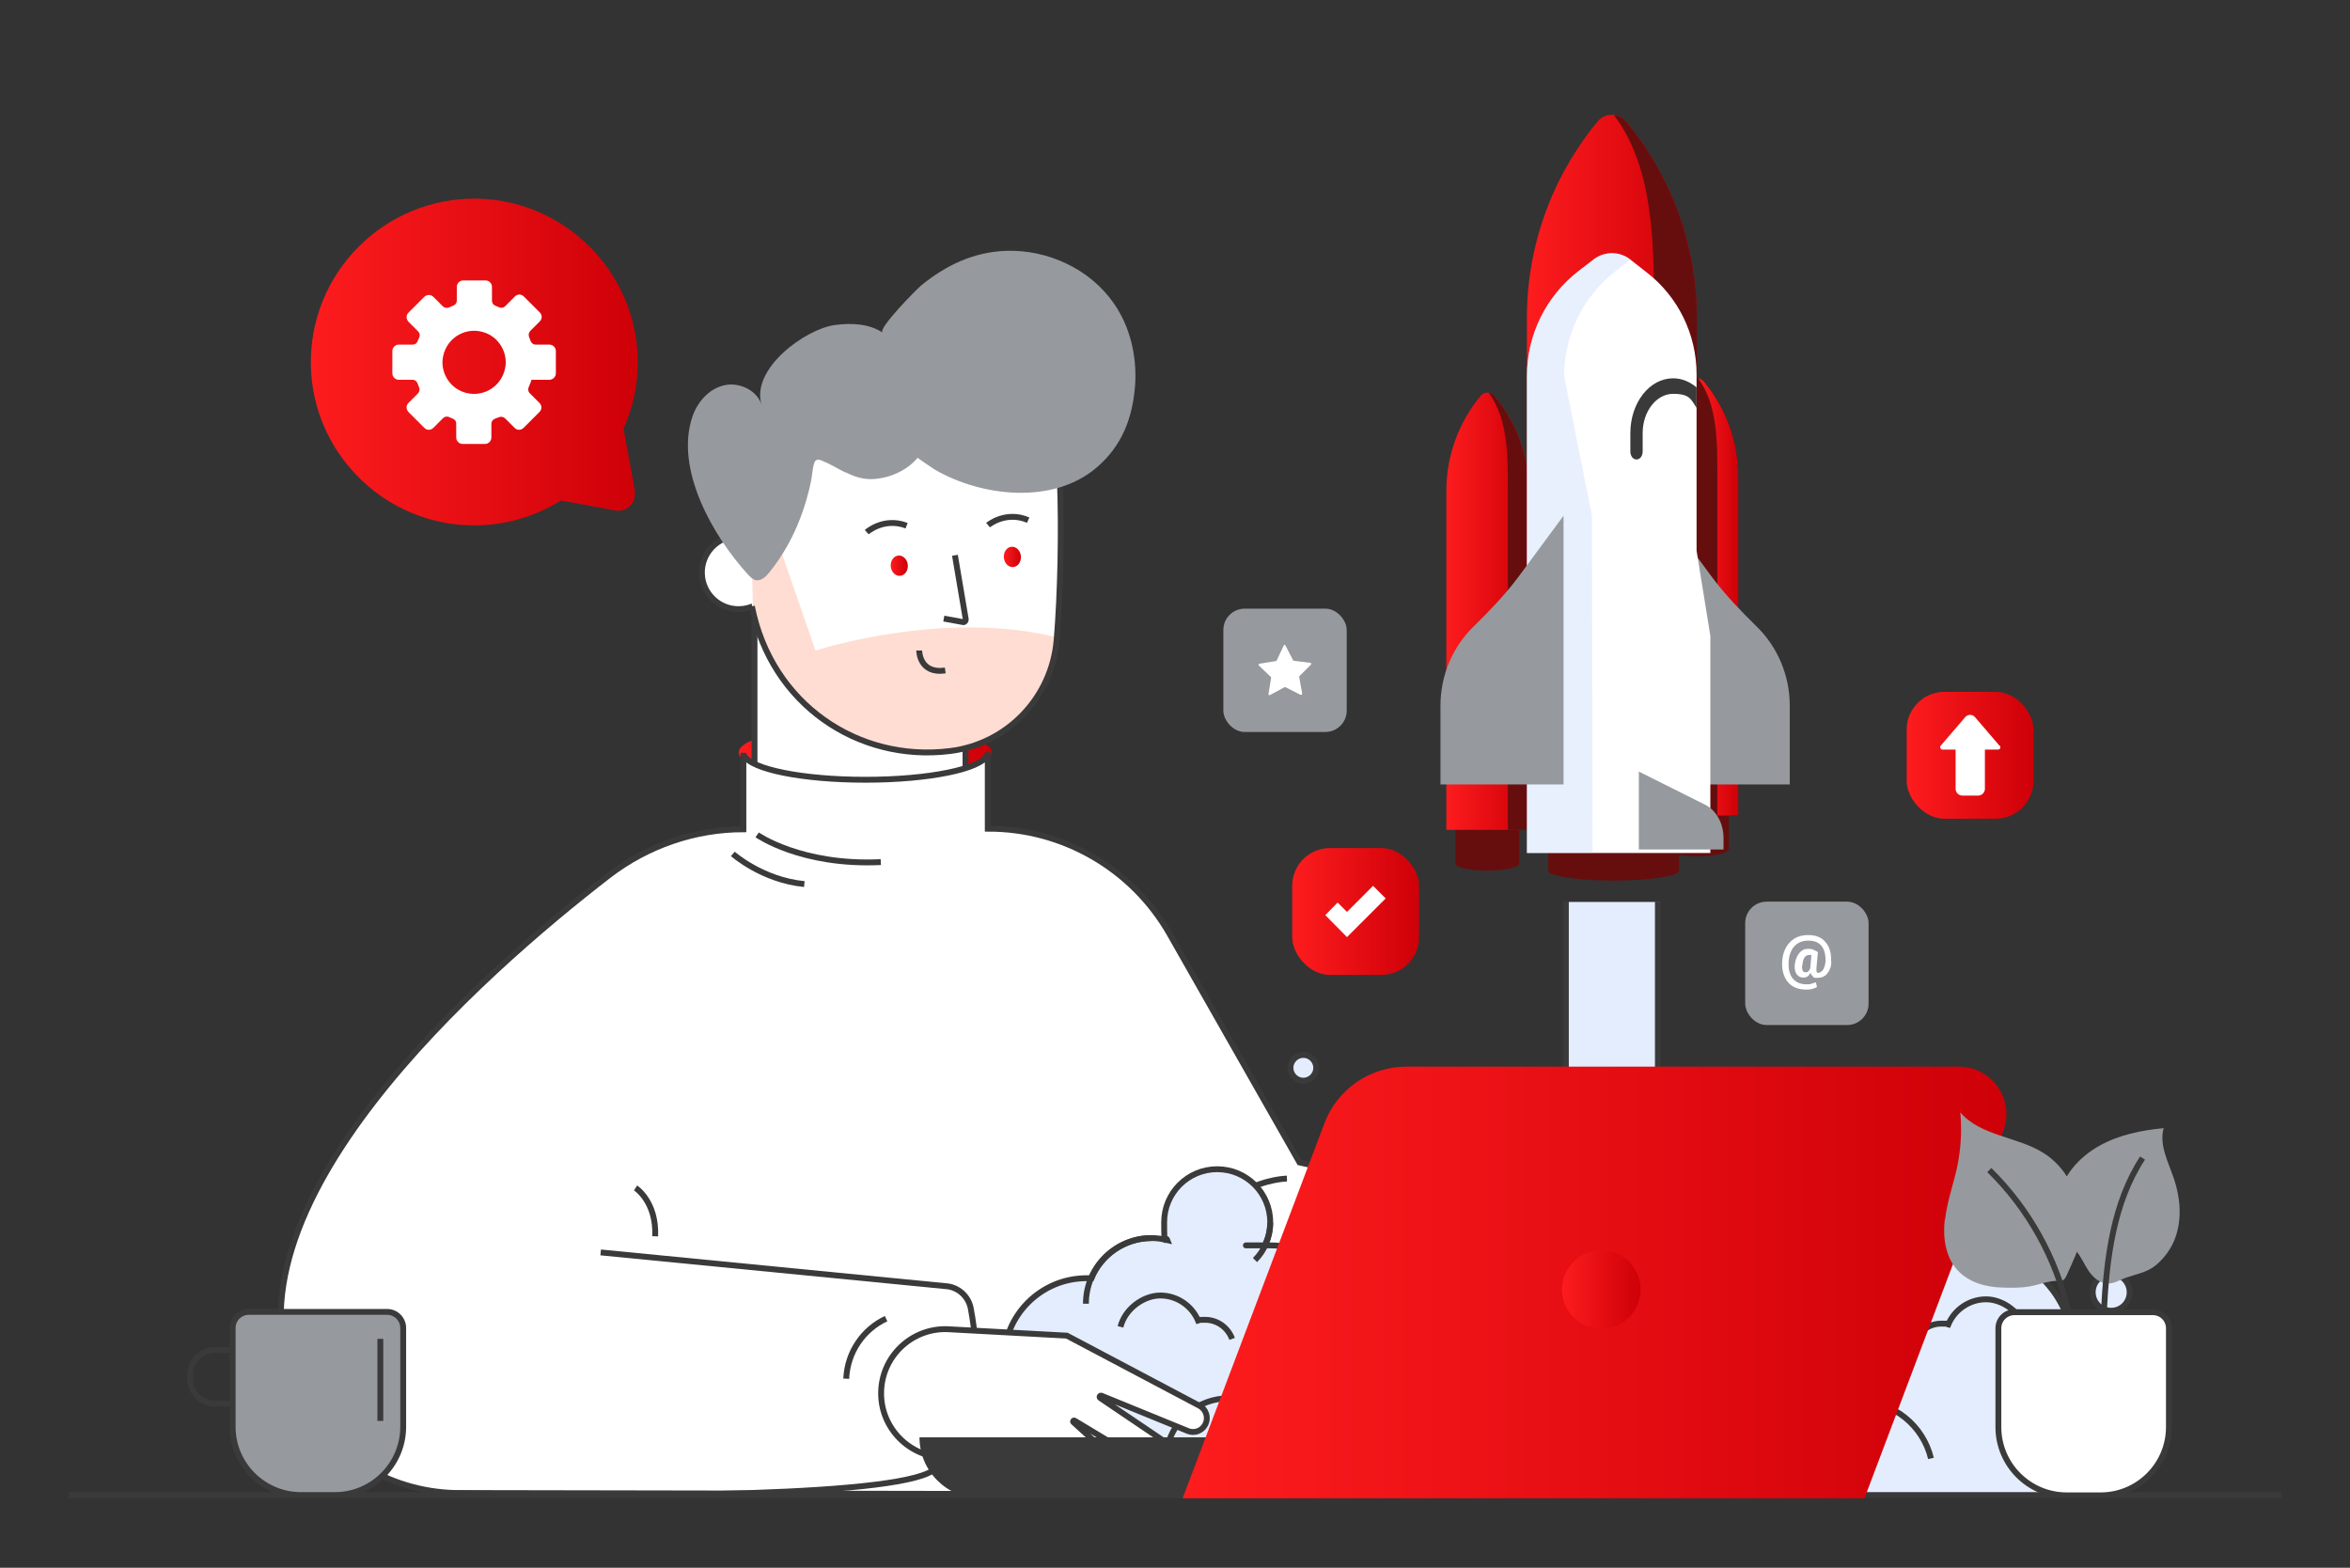
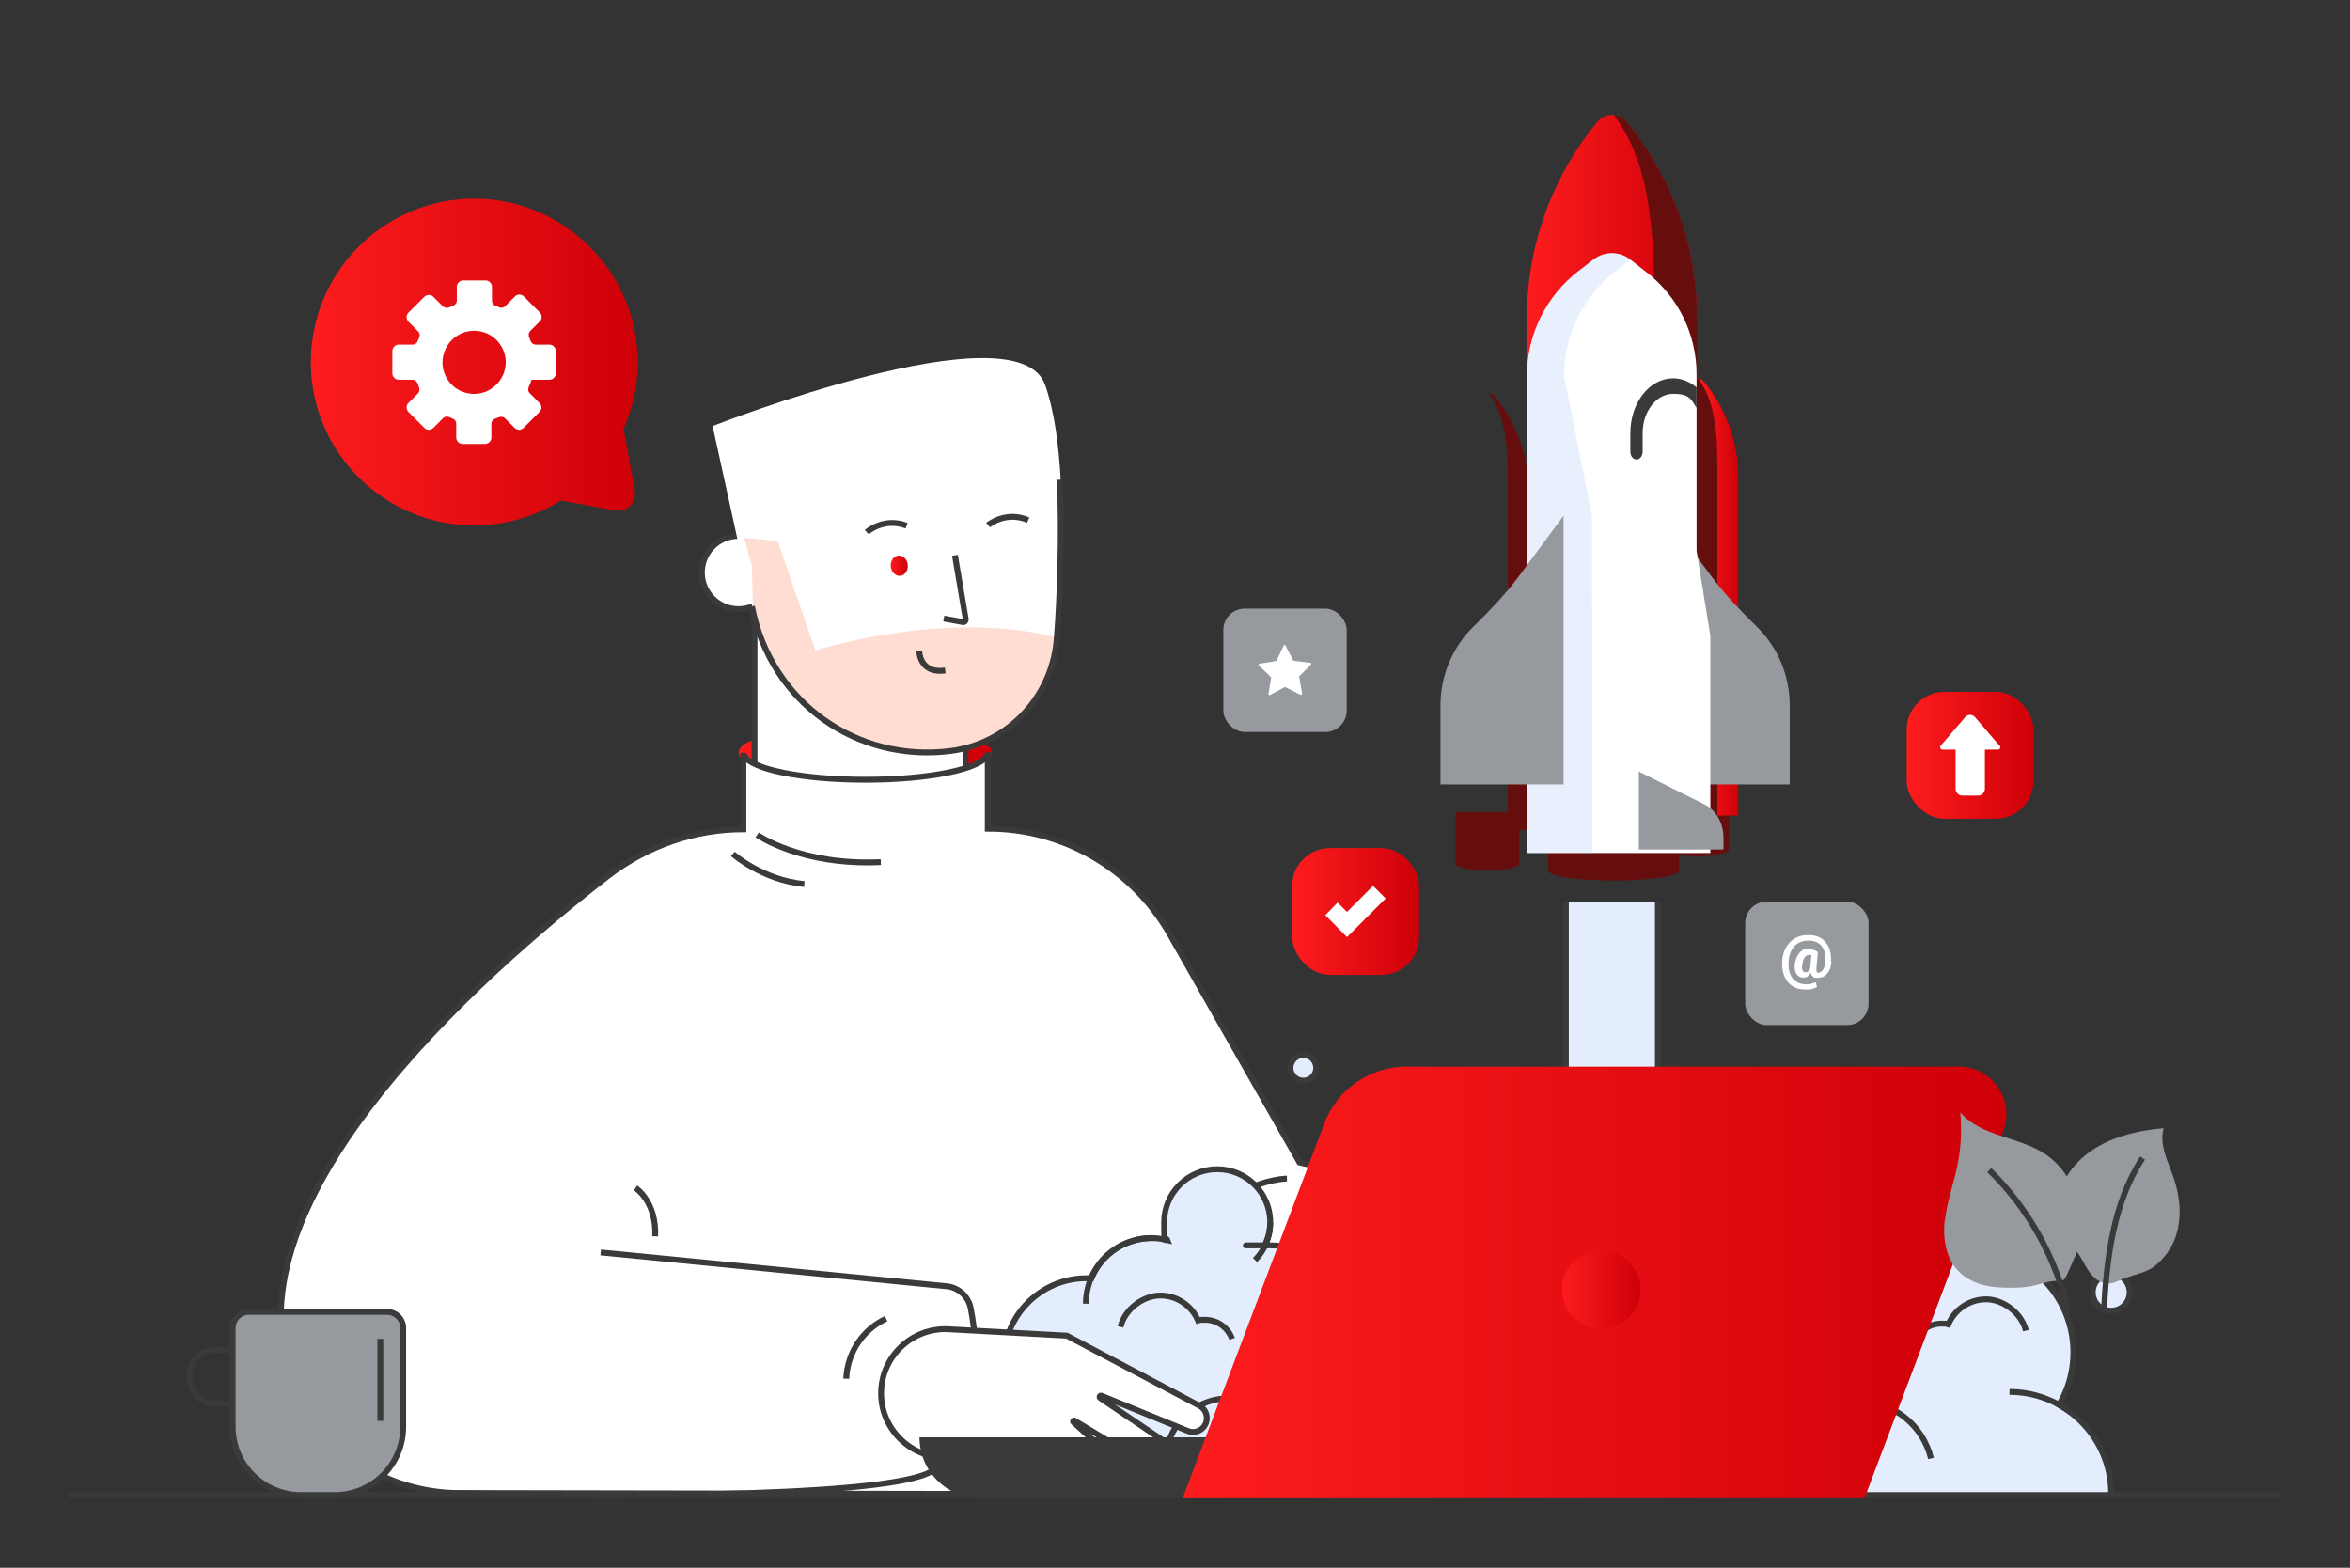
<svg xmlns="http://www.w3.org/2000/svg" xmlns:xlink="http://www.w3.org/1999/xlink" id="Layer_1" viewBox="0 0 802 535">
  <rect x="0" y="0" width="802" height="535" fill="#333333" stroke="none" />
  <defs>
    <style>      .st0 {        fill: url(#linear-gradient2);      }      .st1 {        fill: url(#linear-gradient10);      }      .st2 {        fill: none;        stroke: #3a3a3a;        stroke-miterlimit: 10;        stroke-width: 2px;      }      .st3 {        fill: #969a9e;      }      .st4 {        fill: #fff;      }      .st5 {        fill: #e3edfe;      }      .st6 {        fill: #660e0e;      }      .st7 {        fill: url(#linear-gradient1);      }      .st8 {        fill: url(#linear-gradient9);      }      .st9 {        fill: #b3cdfa;        opacity: .3;      }      .st10 {        fill: url(#linear-gradient8);      }      .st11 {        fill: url(#linear-gradient7);      }      .st12 {        fill: url(#linear-gradient4);      }      .st13 {        fill: url(#linear-gradient5);      }      .st14 {        fill: url(#linear-gradient3);      }      .st15 {        fill: #3a3a3a;      }      .st16 {        fill: url(#linear-gradient6);      }      .st17 {        fill: url(#linear-gradient);      }      .st18 {        fill: #ffddd3;      }    </style>
    <linearGradient id="linear-gradient" x1="252.2" y1="256.8" x2="338.5" y2="256.8" gradientUnits="userSpaceOnUse">
      <stop offset="0" stop-color="#fd1c1e" />
      <stop offset="1" stop-color="#ce0008" />
    </linearGradient>
    <linearGradient id="linear-gradient1" x1="342.6" y1="190.1" x2="348.5" y2="190.1" xlink:href="#linear-gradient" />
    <linearGradient id="linear-gradient2" x1="303.9" y1="193.1" x2="309.8" y2="193.1" xlink:href="#linear-gradient" />
    <linearGradient id="linear-gradient3" x1="493.5" y1="208.6" x2="521.7" y2="208.6" xlink:href="#linear-gradient" />
    <linearGradient id="linear-gradient4" x1="521.1" y1="141.6" x2="579.1" y2="141.6" xlink:href="#linear-gradient" />
    <linearGradient id="linear-gradient5" x1="579.4" y1="203.7" x2="593.2" y2="203.7" xlink:href="#linear-gradient" />
    <linearGradient id="linear-gradient6" x1="403.5" y1="437.6" x2="684.6" y2="437.6" xlink:href="#linear-gradient" />
    <linearGradient id="linear-gradient7" x1="533" y1="440.2" x2="559.9" y2="440.2" gradientTransform="translate(585 -260.5) rotate(54.3)" xlink:href="#linear-gradient" />
    <linearGradient id="linear-gradient8" x1="650.7" y1="257.7" x2="693.9" y2="257.7" xlink:href="#linear-gradient" />
    <linearGradient id="linear-gradient9" x1="106.1" y1="123.6" x2="217.6" y2="123.6" xlink:href="#linear-gradient" />
    <linearGradient id="linear-gradient10" x1="441" y1="311.1" x2="484.2" y2="311.1" xlink:href="#linear-gradient" />
  </defs>
  <ellipse class="st17" cx="295.3" cy="256.8" rx="43.2" ry="9.3" />
  <circle class="st4" cx="252.1" cy="195.3" r="12.5" transform="translate(-4.1 5.4) rotate(-1.2)" />
  <circle class="st2" cx="252.1" cy="195.3" r="12.5" transform="translate(-4.1 5.4) rotate(-1.2)" />
  <path class="st4" d="M257.5,209.1v70.7c0,3.9,1.8,7.5,4.8,9.5l49.8,33.6,14.2-29.8c2.1-4.4,3.2-9.4,3.2-14.4v-28.1l-72-41.5Z" />
  <path class="st2" d="M257.5,209.1v70.7c0,3.9,1.8,7.5,4.8,9.5l49.8,33.6,14.2-29.8c2.1-4.4,3.2-9.4,3.2-14.4v-28.1" />
  <path class="st4" d="M324.2,256.3h0c-31.3,3.9-60.4-16.7-67.1-47.6l-13.9-63.3s104.1-41,113.5-14c7.5,21.5,6.2,59.4,3.9,87-1.7,19.6-16.8,35.4-36.4,37.8Z" />
  <path class="st18" d="M324.2,256.3h0c19.5-2.4,34.7-18.2,36.4-37.8,0-.3,0-.7,0-1-38.6-9.7-82.3,4.5-82.3,4.5l-12.9-37.3-11.5-1.2,2.7,9.6.4,15.7c6.7,30.8,35.8,51.4,67.1,47.6Z" />
  <path class="st2" d="M361.7,163.7c.7,17.1.2,39.4-1.1,54.8-1.7,19.6-16.8,35.4-36.4,37.8h0c-31.3,3.9-61-16-67.6-49.4" />
-   <path class="st3" d="M288.4,161.2c-2.6-1.3-5.1-2.9-7.9-4-.6-.3-1.4-.5-2-.1-.3.2-.5.5-.6.9-.7,2-.7,4.5-1.2,6.6-2.4,11.3-7,22-14.3,30.9-1.1,1.4-2.7,2.8-4.4,2.5-1.1-.2-1.9-1.1-2.7-1.9-11.8-12.9-25.1-35.8-19-53.9,1.7-5,5.6-9.5,10.8-10.7,5.1-1.2,11.2,1.6,12.8,6.6-3.7-12.2,14.8-25.8,25.1-27.2,5.5-.7,11.5-.5,16.2,2.6-1.7-1.3,11.5-14.7,13.3-16.2,8.4-6.8,17.8-11.3,28.8-11.7,14.2-.5,28.7,6.2,36.8,17.9,5.6,8,7.9,18,7.3,27.7-.8,11.4-4.5,21-13.2,28.4-14.9,12.7-39.2,9.9-55.1.7-.5-.3-6-4-5.9-4.1-3.7,4.4-9.7,7.1-15.6,7.3-3.5.1-6.4-1-9.2-2.4Z" />
  <path class="st2" d="M325.9,189.5l3.7,21.9c0,.5-.4,1-.9.9l-6.6-1.2" />
  <path class="st2" d="M313.7,222s0,8.1,8.9,6.8" />
  <path class="st2" d="M337.2,179.2s6-5,13.7-1.7" />
  <path class="st2" d="M295.8,181.6s5.8-5.2,13.6-2.2" />
-   <path class="st7" d="M348.4,189.7c.2,1.9-.9,3.6-2.5,3.8-1.6.2-3.1-1.2-3.3-3.1-.2-1.9.9-3.6,2.5-3.8,1.6-.2,3.1,1.2,3.3,3.1Z" />
  <path class="st0" d="M309.8,192.7c.2,1.9-.9,3.6-2.5,3.8-1.6.2-3.1-1.2-3.3-3.1s.9-3.6,2.5-3.8c1.6-.2,3.1,1.2,3.3,3.1Z" />
  <path class="st4" d="M468.6,402.4l-25.1-5.7-44.3-77.9c-12.7-22.3-36.4-36.1-62.1-36v-25.1h-.2c-2,4.7-19.8,8.4-41.5,8.4s-39-3.6-41.4-8.2h-.3v25.1c-16.6,0-32.7,5.6-45.9,15.7-43.4,33.5-135.3,114.2-106.5,176.1,9.8,21,31.1,34.2,54.2,34.7l344.5.6s16-89.7-31.4-107.9Z" />
  <path class="st2" d="M468.6,402.4l-25.1-5.7-44.3-77.9c-12.7-22.3-36.4-36.1-62.1-36v-25.1h-.2c-2,4.7-19.8,8.4-41.5,8.4s-39-3.6-41.4-8.2h-.3v25.1c-16.6,0-32.7,5.6-45.9,15.7-43.4,33.5-135.3,114.2-106.5,176.1,9.8,21,31.1,34.2,54.2,34.7l344.5.6s16-89.7-31.4-107.9Z" />
  <path class="st2" d="M439.2,402.2s-28.8.4-33,34.3" />
  <path class="st2" d="M455.7,421.8s-22.8.4-26,27.1" />
  <path class="st2" d="M258.4,284.9s15,10.6,42.2,9.3" />
  <path class="st2" d="M250.1,291.4s10,8.9,24.4,10.3" />
  <g>
    <path class="st5" d="M459.6,412.7c0,4.1-3.3,7.4-7.4,7.4s-7.4-3.3-7.4-7.4,3.3-7.4,7.4-7.4,7.4,3.3,7.4,7.4Z" />
    <circle class="st5" cx="672.3" cy="408.1" r="12.4" />
    <path class="st2" d="M459.6,412.7c0,4.1-3.3,7.4-7.4,7.4s-7.4-3.3-7.4-7.4,3.3-7.4,7.4-7.4,7.4,3.3,7.4,7.4Z" />
    <path class="st5" d="M611.9,437.3c0,3-2.5,5.5-5.5,5.5s-5.5-2.5-5.5-5.5,2.5-5.5,5.5-5.5,5.5,2.5,5.5,5.5Z" />
    <path class="st2" d="M611.9,437.3c0,3-2.5,5.5-5.5,5.5s-5.5-2.5-5.5-5.5,2.5-5.5,5.5-5.5,5.5,2.5,5.5,5.5Z" />
    <path class="st5" d="M449.2,364.4c0,2.4-2,4.4-4.4,4.4s-4.4-2-4.4-4.4,2-4.4,4.4-4.4,4.4,2,4.4,4.4Z" />
    <path class="st2" d="M449.2,364.4c0,2.4-2,4.4-4.4,4.4s-4.4-2-4.4-4.4,2-4.4,4.4-4.4,4.4,2,4.4,4.4Z" />
    <path class="st5" d="M726.8,441c0,3.5-2.8,6.3-6.3,6.3s-6.3-2.8-6.3-6.3,2.8-6.3,6.3-6.3,6.3,2.8,6.3,6.3Z" />
    <path class="st2" d="M726.8,441c0,3.5-2.8,6.3-6.3,6.3s-6.3-2.8-6.3-6.3,2.8-6.3,6.3-6.3,6.3,2.8,6.3,6.3Z" />
    <circle class="st2" cx="672.3" cy="408.1" r="12.4" />
    <path class="st5" d="M702.7,479.5c3.1-5.2,4.9-11.3,4.9-17.9,0-19.5-15.8-35.3-35.3-35.3s-10,1.1-14.4,3.1c-2.4-6.3-8.4-10.8-15.6-10.8s-16.7,7.5-16.7,16.7,1.2,7.1,3.3,9.9c-8.4,1.3-15,7.9-16.3,16.3-2.4-2.4-5.7-3.8-9.4-3.8-7.4,0-13.4,6-13.4,13.4s.3,3.2.8,4.6c-2.4.5-4.8,1.2-7,2.1-1.4-5.9-6.7-10.3-13.1-10.3s-11.3,4.1-12.9,9.7c-3.3-1.2-6.9-2-10.6-2.1,0,0,0,0,0,0,0-7.4-6-13.4-13.4-13.4s-13.4,6-13.4,13.4v1.2c-.5-6.6-5.9-11.8-12.7-11.8s-11.6,4.6-12.5,10.7c-.2,0-.4,0-.7,0,.3-1.3.5-2.7.5-4.2,0-9.7-7.8-17.5-17.5-17.5s-6.5,1-9.2,2.6c-2-17.4-16.8-31-34.7-31s-1.2,0-1.9,0c1.2-2.4,1.9-5.1,1.9-7.9,0-10-8.1-18.1-18.1-18.1s-18.1,8.1-18.1,18.1.4,4.2,1.1,6.1c-1.7-.4-3.5-.7-5.3-.7-9.3,0-17.3,5.7-20.6,13.7-.6,0-1.1,0-1.7,0-15.5,0-28.2,12.6-28.2,28.2s2.7,13.6,7,18.6c-6.8,6.7-11,16.1-11,26.4h23.8c0,.1,0,.2,0,.4h358.1c0-13-7.2-24.3-17.8-30.3Z" />
    <path class="st2" d="M720.5,509.7c0-13-7.2-24.3-17.8-30.3,3.1-5.2,4.9-11.3,4.9-17.9,0-19.5-15.8-35.3-35.3-35.3s-10,1.1-14.4,3.1c-2.4-6.3-8.4-10.8-15.6-10.8s-16.7,7.5-16.7,16.7,1.2,7.1,3.3,9.9c-8.4,1.3-15,7.9-16.3,16.3-2.4-2.4-5.7-3.8-9.4-3.8" />
    <path class="st2" d="M507.6,464.4c-6.3,0-11.6,4.6-12.5,10.7-.2,0-.4,0-.7,0,.3-1.3.5-2.7.5-4.2,0-9.7-7.8-17.5-17.5-17.5s-6.5,1-9.2,2.6c-2-17.4-16.8-31-34.7-31s-1.2,0-1.9,0c1.2-2.4,1.9-5.1,1.9-7.9,0-10-8.1-18.1-18.1-18.1s-18.1,8.1-18.1,18.1.4,4.2,1.1,6.1c-1.7-.4-3.5-.7-5.3-.7-9.3,0-17.3,5.7-20.6,13.7-.6,0-1.1,0-1.7,0-15.5,0-28.2,12.6-28.2,28.2s2.7,13.6,7,18.6c-6.8,6.7-11,16.1-11,26.4" />
    <path class="st2" d="M613.2,469.8c-.5-1.7-.7-3.5-.7-5.3,0-4.5,1.6-8.7,4.2-12" />
    <path class="st2" d="M501.2,498.1c0-7.1,5.8-12.9,12.9-12.9" />
    <path class="st2" d="M650.9,433.6c5.9-4.6,13.4-7.3,21.4-7.3" />
    <path class="st2" d="M645.2,439c.8-1,1.7-1.9,2.6-2.8" />
    <path class="st2" d="M640.6,446c.8-1.6,1.7-3.1,2.7-4.5" />
    <path class="st2" d="M460.4,470.5c0-2.2.4-4.3,1.1-6.2,1.4-3.8,4.1-6.9,7.6-8.9" />
    <path class="st2" d="M356.5,488.5c-2.1-1.2-4.1-2.7-5.8-4.5-3.7-3.7-6.3-8.3-7.5-13.6" />
    <path class="st2" d="M370.6,492.3c-2.9,0-5.7-.4-8.3-1.2" />
    <path class="st2" d="M685.8,475c7.8,0,15,2.6,20.8,6.9" />
    <path class="st2" d="M370.6,444.9c0-12.4,10-22.4,22.4-22.4" />
    <path class="st2" d="M433.5,417.3c0,5-2,9.5-5.2,12.7" />
    <path class="st2" d="M398.4,493.7c2.2-9.4,10.7-16.5,20.8-16.5s16.5,5.4,19.8,13.2c1.2-.3,2.4-.5,3.7-.5,6.5,0,12,4.1,14.1,9.9h21.8" />
    <path class="st2" d="M659,497.7c-2.7-11.2-12.7-19.5-24.7-19.5s-19.6,6.4-23.4,15.6h-14.6" />
    <path class="st2" d="M420.5,456.9c-1.4-3.8-5-6.5-9.2-6.5s-1.6.1-2.4.3c-2.1-5-7.1-8.6-12.9-8.6s-12.1,4.6-13.6,10.7" />
    <path class="st2" d="M653.3,458.2c1.4-3.8,5-6.5,9.2-6.5s1.6.1,2.4.3c2.1-5,7.1-8.6,12.9-8.6s12.1,4.6,13.6,10.7" />
    <g>
      <path class="st5" d="M603.4,468l-18.3,14-45.8,12.5-31.6-27.5,15.4-2.3c6.1.1,11.1-4.8,11.2-10.9l.2-146h31.9l-.5,148.6c0,5.9,4.4,10.8,10.3,11.4l27.3.3Z" />
      <path class="st2" d="M565.8,307.7v147.8c0,6.8,5.5,12.4,12.4,12.5h10" />
      <path class="st2" d="M511.8,464.8h11.3c6.2,0,11.3-5,11.3-11.3v-145.9" />
    </g>
    <path class="st2" d="M581.2,489.4c-1.2,1.4-2.6,2.6-4.2,3.5" />
    <path class="st2" d="M583.2,476c.6,1.5,1,3.2,1,5s-.5,4.2-1.4,6.1" />
    <path class="st2" d="M590.4,469.6c.2-1.7.7-3.3,1.5-4.9,1-1.9,2.5-3.5,4.1-4.7" />
  </g>
  <g>
    <g>
      <path class="st6" d="M496.7,277.1v17.6c0,1.3,4.9,2.4,10.9,2.4s10.9-1.1,10.9-2.4v-17.6h-21.9Z" />
      <g>
-         <path class="st14" d="M521.7,283.2h-28.1v-115.6c0-11.9,4.1-23.3,11.7-32.5h0c1.2-1.5,3.5-1.5,4.7,0h0c7.6,9.1,11.7,20.6,11.7,32.5v115.6Z" />
+         <path class="st14" d="M521.7,283.2v-115.6c0-11.9,4.1-23.3,11.7-32.5h0c1.2-1.5,3.5-1.5,4.7,0h0c7.6,9.1,11.7,20.6,11.7,32.5v115.6Z" />
        <path class="st6" d="M510,135.1c-.5-.6-1.3-1-2-1.1,6.8,8.9,6.6,22.4,6.6,33.6v115.6h7.1v-115.6c0-11.9-4.1-23.3-11.7-32.5Z" />
      </g>
    </g>
    <g>
      <path class="st15" d="M527.5,231.4v36.4c0,2.8,10.1,5,22.6,5s22.6-2.2,22.6-5v-36.4h-45.2Z" />
      <g>
        <path class="st12" d="M579.1,244.1h-58V108.5c0-24.5,8.5-48.1,24.1-67h0c2.5-3.1,7.2-3.1,9.8,0h0c15.6,18.9,24.1,42.5,24.1,67v135.6Z" />
        <path class="st6" d="M555,41.5c-1.1-1.3-2.6-2.1-4.2-2.2,14,18.3,13.7,46.1,13.7,69.2v135.6h14.6V108.5c0-24.5-8.5-48.1-24.1-67Z" />
      </g>
    </g>
    <g>
      <path class="st6" d="M568.2,272.2v17.6c0,1.3,4.9,2.4,10.9,2.4s10.9-1.1,10.9-2.4v-17.6h-21.9Z" />
      <g>
        <path class="st6" d="M593.2,278.3h-28.1v-115.6c0-11.9,4.1-23.3,11.7-32.5h0c1.2-1.5,3.5-1.5,4.7,0h0c7.6,9.1,11.7,20.6,11.7,32.5v115.6Z" />
        <path class="st13" d="M581.5,130.2c-.5-.6-1.3-1-2-1.1,6.8,8.9,6.6,22.4,6.6,33.6v115.6h7.1v-115.6c0-11.9-4.1-23.3-11.7-32.5Z" />
      </g>
    </g>
    <g>
      <path class="st6" d="M528.4,278.4v18.8c0,1.8,10,3.3,22.3,3.3s22.3-1.5,22.3-3.3v-18.8h-44.5Z" />
      <path class="st3" d="M610.9,267.7h-42.1v-91.7l15.5,21c4.5,6,9.7,11.4,15.1,16.7,7.2,7,11.4,16.7,11.4,27.1v27Z" />
      <path class="st4" d="M583.8,291.1h-62.7v-162.8c0-14,6.5-27.2,17.6-35.8l5.2-4c3.7-2.8,8.8-2.8,12.4,0l5.6,4.4c10.8,8.3,17.1,21.2,17.1,34.8v60.2l4.7,29.1v74Z" />
      <path class="st9" d="M551.4,92.5l5-3.9h-.1c-3.7-2.9-8.8-2.9-12.4-.1l-5.2,4c-11.1,8.6-17.6,21.8-17.6,35.8v162.8h22.4l-.2-115.1-9.5-47.7c0-14,6.5-27.2,17.6-35.8Z" />
      <path class="st3" d="M491.5,267.7h42.1v-91.7l-15.5,21c-4.5,6-9.7,11.4-15.1,16.7-7.2,7-11.4,16.7-11.4,27.1v27Z" />
      <path class="st3" d="M559.3,289.9h28.9v-3.9c0-5-2.5-9.5-6.3-11.4l-22.6-11.3v26.6Z" />
      <path class="st15" d="M579,132.2c-2.3-1.9-5-3.1-8-3.1-8.1,0-14.6,8.4-14.6,18.7v6.3c0,1.5.9,2.7,2.1,2.7s2.1-1.2,2.1-2.7v-6.3c0-7.4,4.7-13.4,10.4-13.4s6.1,1.9,8,4.8v-7.1Z" />
    </g>
  </g>
  <path class="st2" d="M155.5,509.6c42.3,1,142.2,1.9,161.3-6.9,19.6-9,17.5-40.4,14.5-56.2-.8-4.2-4.4-7.4-8.7-7.6l-117.6-11.5" />
  <path class="st4" d="M323.4,453.6l40.7,2.2,45.2,23.9c2.3,1.2,3.2,4,2.1,6.3h0c-1.1,2.3-3.8,3.3-6.1,2.3l-29.4-12c-.5-.2-.9.5-.4.8l30.5,20.6c2.1,1.4,2.7,4.4,1.2,6.5h0c-1.4,2-4.1,2.5-6.1,1.3l-34.4-20.7c-.3-.2-.7.3-.4.5l13.4,12.2c3,2.7,1.7,7.7-2.3,8.6h0c-1.3.3-2.6,0-3.7-.6l-14-8.4-37,.3c-12.1,0-22-9.8-22-21.9h0c0-12.5,10.4-22.4,22.8-21.9Z" />
  <path class="st2" d="M323.4,453.6l40.7,2.2,45.2,23.9c2.3,1.2,3.2,4,2.1,6.3h0c-1.1,2.3-3.8,3.3-6.1,2.3l-29.4-12c-.5-.2-.9.5-.4.8l30.5,20.6c2.1,1.4,2.7,4.4,1.2,6.5h0c-1.4,2-4.1,2.5-6.1,1.3l-34.4-20.7c-.3-.2-.7.3-.4.5l13.4,12.2c3,2.7,1.7,7.7-2.3,8.6h0c-1.3.3-2.6,0-3.7-.6l-14-8.4-37,.3c-12.1,0-22-9.8-22-21.9h0c0-12.5,10.4-22.4,22.8-21.9Z" />
  <path class="st2" d="M288.8,470.5h0c.4-9.2,5.9-16.9,13.6-20.5" />
  <path class="st2" d="M216.9,405.4s7.2,4.6,6.7,16.5" />
  <line class="st2" x1="23.4" y1="510.2" x2="778.6" y2="510.2" />
  <g>
    <path class="st3" d="M102.6,447.7h11.8c12.8,0,23.3,10.4,23.3,23.3v33.7c0,3.1-2.5,5.5-5.5,5.5h-47.2c-3.1,0-5.5-2.5-5.5-5.5v-33.7c0-12.8,10.4-23.3,23.3-23.3Z" transform="translate(217.1 957.9) rotate(180)" />
    <path class="st2" d="M102.6,447.7h11.8c12.8,0,23.3,10.4,23.3,23.3v33.7c0,3.1-2.5,5.5-5.5,5.5h-47.2c-3.1,0-5.5-2.5-5.5-5.5v-33.7c0-12.8,10.4-23.3,23.3-23.3Z" transform="translate(217.1 957.9) rotate(180)" />
    <path class="st2" d="M79.4,460.7h-6.1c-4.6,0-8.4,3.8-8.4,8.4v1.5c0,4.6,3.8,8.4,8.4,8.4h6.1" />
    <line class="st2" x1="129.8" y1="456.9" x2="129.8" y2="484.9" />
  </g>
  <g>
    <path class="st15" d="M313.8,490.5h157.4v20.8h-136.6c-11.5,0-20.8-9.3-20.8-20.8h0Z" />
    <path class="st16" d="M636.2,511.3h-232.6l48.4-128c4.4-11.6,15.5-19.3,28-19.3h188.5c11.3,0,19.2,11.3,15.2,21.9l-47.4,125.4Z" />
    <circle class="st11" cx="546.5" cy="440.2" r="13.4" transform="translate(-129.9 627) rotate(-54.3)" />
  </g>
  <g>
    <rect class="st10" x="650.7" y="236.1" width="43.3" height="43.3" rx="12.9" ry="12.9" />
    <path class="st4" d="M682.4,254.5l-8.4-9.8c-.9-1-2.4-1-3.3,0l-8.4,9.8c-.4.5,0,1.3.6,1.3h4.5v13.4c0,1.2,1,2.3,2.3,2.3h5.4c1.2,0,2.3-1,2.3-2.3v-13.4h4.5c.7,0,1-.8.6-1.3Z" />
  </g>
  <g>
    <path class="st8" d="M216.7,167.6l-3.9-21.3c3.4-7.6,5.2-16.1,4.8-25-1.2-29.2-25.2-52.8-54.4-53.5-31.9-.7-58,25.4-57.1,57.4.8,28.7,23.7,52.3,52.4,54,12.2.7,23.5-2.5,32.9-8.4l18.6,3.4c3.9.7,7.3-2.7,6.6-6.6Z" />
    <path class="st4" d="M181.5,129.6h6c1.2,0,2.2-1,2.2-2.2v-7.6c0-1.2-1-2.2-2.2-2.2h-4.7c-.8,0-1.4-.5-1.7-1.2-.2-.4-.3-.9-.5-1.3-.3-.7-.2-1.5.3-2.1l3.3-3.3c.9-.9.9-2.2,0-3.1l-5.4-5.4c-.9-.9-2.2-.9-3.1,0l-3.3,3.3c-.5.5-1.3.7-2,.4-.5-.2-1-.4-1.4-.6-.7-.3-1.1-.9-1.1-1.7v-4.7c0-1.2-1-2.2-2.2-2.2h-7.6c-1.2,0-2.2,1-2.2,2.2v4.7c0,.8-.5,1.4-1.2,1.7-.5.2-.9.4-1.4.6-.7.3-1.5.2-2.1-.3l-3.3-3.3c-.9-.9-2.2-.8-3.1,0l-5.4,5.4c-.9.9-.8,2.2,0,3.1l3.3,3.3c.5.5.7,1.3.4,2-.2.5-.4,1-.6,1.4-.3.7-.9,1.1-1.7,1.1h-4.7c-1.2,0-2.2,1-2.2,2.2v7.6c0,1.2,1,2.2,2.2,2.2h4.7c.8,0,1.4.5,1.7,1.2.2.4.3.9.5,1.3.3.7.2,1.5-.3,2.1l-3.3,3.3c-.9.9-.8,2.2,0,3.1l5.4,5.4c.9.9,2.2.9,3.1,0l3.3-3.3c.5-.5,1.3-.7,2-.4.5.2,1,.4,1.4.6.7.3,1.1.9,1.1,1.7v4.7c0,1.2,1,2.2,2.2,2.2h7.6c1.2,0,2.2-1,2.2-2.2v-4.7c0-.8.5-1.4,1.2-1.7.4-.2.9-.3,1.3-.5.7-.3,1.5-.2,2.1.3l3.3,3.3c.9.9,2.2.9,3.1,0l5.4-5.4c.9-.9.9-2.2,0-3.1l-3.3-3.3c-.5-.5-.7-1.3-.4-2,.5-1.1,1-2.5,1-2.6ZM151.2,121.7c1.3-6.7,8.2-10.5,14.5-8.1,4.8,1.8,7.7,7,6.7,12-1.3,6.7-8.2,10.5-14.5,8.1-4.8-1.8-7.7-7-6.7-12Z" />
  </g>
  <g>
    <rect class="st3" x="595.6" y="307.7" width="42.1" height="42.1" rx="7.3" ry="7.3" />
    <path class="st4" d="M625,328.3c0,1.5-.5,2.7-1.3,3.8-.8,1.1-2,1.6-3.6,1.6s-1-.2-1.4-.5c-.4-.3-.7-.7-.8-1.3-.3.6-.6,1-1,1.3-.4.3-.9.4-1.5.4-1,0-1.7-.4-2.3-1.2-.5-.8-.7-1.8-.6-3.1.2-1.7.7-3,1.5-4,.8-1,1.8-1.5,2.9-1.5s1.4,0,1.9.3c.5.2,1,.4,1.6.8h0s0,0,0,0l-.5,5.6c0,.6,0,1,.1,1.2s.3.3.4.3c.7,0,1.3-.4,1.8-1.1.4-.7.7-1.6.8-2.7.1-2.2-.3-4-1.3-5.3-1-1.3-2.5-1.9-4.6-1.9s-3.6.7-4.8,2c-1.2,1.4-1.8,3.2-1.9,5.5-.1,2.3.4,4.1,1.4,5.4,1.1,1.3,2.6,2,4.6,2s1.1,0,1.7-.2c.6-.1,1.1-.3,1.6-.5l.4,1.6c-.4.3-1,.5-1.7.7-.7.2-1.4.2-2,.2-2.7,0-4.7-.8-6.2-2.5-1.4-1.7-2.1-3.9-2-6.8.1-2.8,1-5.1,2.6-6.8,1.6-1.7,3.7-2.5,6.3-2.5s4.6.8,5.9,2.4c1.4,1.6,2,3.7,1.9,6.5ZM615,329.4c0,.8,0,1.4.2,1.8.2.4.5.6.9.6s.7,0,1-.3c.3-.2.5-.6.7-1.1l.4-4.5c-.1,0-.3,0-.4,0-.1,0-.3,0-.4,0-.7,0-1.2.3-1.6.9-.4.6-.6,1.5-.7,2.7Z" />
  </g>
  <g>
    <rect class="st1" x="441" y="289.4" width="43.3" height="43.3" rx="12.9" ry="12.9" />
    <polygon class="st4" points="459.7 319.8 452.3 312.3 456.5 308 459.7 311.2 468.6 302.3 472.9 306.6 459.7 319.8" />
  </g>
  <g>
    <rect class="st3" x="417.5" y="207.7" width="42.1" height="42.1" rx="7.3" ry="7.3" />
    <path class="st4" d="M443.8,237.1l-5.1-2.6c0,0-.2,0-.3,0l-5,2.7c-.2.1-.5,0-.5-.3l.9-5.6c0-.1,0-.2-.1-.3l-4.1-3.9c-.2-.2,0-.5.2-.6l5.6-.9c.1,0,.2,0,.3-.2l2.4-5.1c.1-.3.5-.3.6,0l2.6,5c0,0,.1.2.3.2l5.6.7c.3,0,.4.4.2.6l-4,4c0,0-.1.2,0,.3l1,5.6c0,.3-.2.5-.5.4Z" />
  </g>
  <g>
-     <path class="st4" d="M705.3,447.9h11.8c12.8,0,23.3,10.4,23.3,23.3v33.7c0,3.1-2.5,5.5-5.5,5.5h-47.2c-3.1,0-5.5-2.5-5.5-5.5v-33.7c0-12.8,10.4-23.3,23.3-23.3Z" transform="translate(1422.4 958.2) rotate(180)" />
-     <path class="st2" d="M705.3,447.9h11.8c12.8,0,23.3,10.4,23.3,23.3v33.7c0,3.1-2.5,5.5-5.5,5.5h-47.2c-3.1,0-5.5-2.5-5.5-5.5v-33.7c0-12.8,10.4-23.3,23.3-23.3Z" transform="translate(1422.4 958.2) rotate(180)" />
    <path class="st3" d="M702.5,408.7c1.5-7.6,7.1-13.8,13.8-17.6,6.7-3.8,14.5-5.4,22.1-6.1-1.6,5.7,1.6,11.6,3.5,17.2,2.2,6.5,2.8,13.7.5,20.1-1.3,3.7-3.7,7-6.7,9.5-3.1,2.5-6.7,3-10.4,4.3-1.9.7-3.7,1.9-5.7,1.9-2.9.1-5.4-2.1-7-4.6-1.3-2-2.3-4.3-3.8-6.2-1.4-1.8-3.1-3.1-4.3-5.2-2.3-4-3-8.9-2.1-13.3Z" />
    <path class="st3" d="M663.8,416.2c.7-6.1,2.8-11.9,4.1-17.8,1.3-6.2,1.7-12.5,1.1-18.8,7,8.2,19.6,8.2,28.6,14,5.3,3.4,9.1,8.8,11.1,14.7,2.2,6.6,2.4,13.4-.3,19.9-.1.3-.2.6-.4.9-.8,1.9-1.6,3.8-2.5,5.7-.4.9-.9,2-1.9,2.3-.4.1-.9,0-1.4,0-3.3,0-6.3,1.3-9.5,1.9-2.9.5-6.1.5-9.1.4-5.7-.1-11.7-1.7-15.6-6-4.1-4.5-5-11.2-4.3-17.2Z" />
    <path class="st2" d="M731.2,395.2c-10,15.3-12.3,34.3-13.2,52.6" />
    <path class="st2" d="M678.9,399.3c13.4,13.1,22.9,30.2,27,48.5" />
  </g>
</svg>